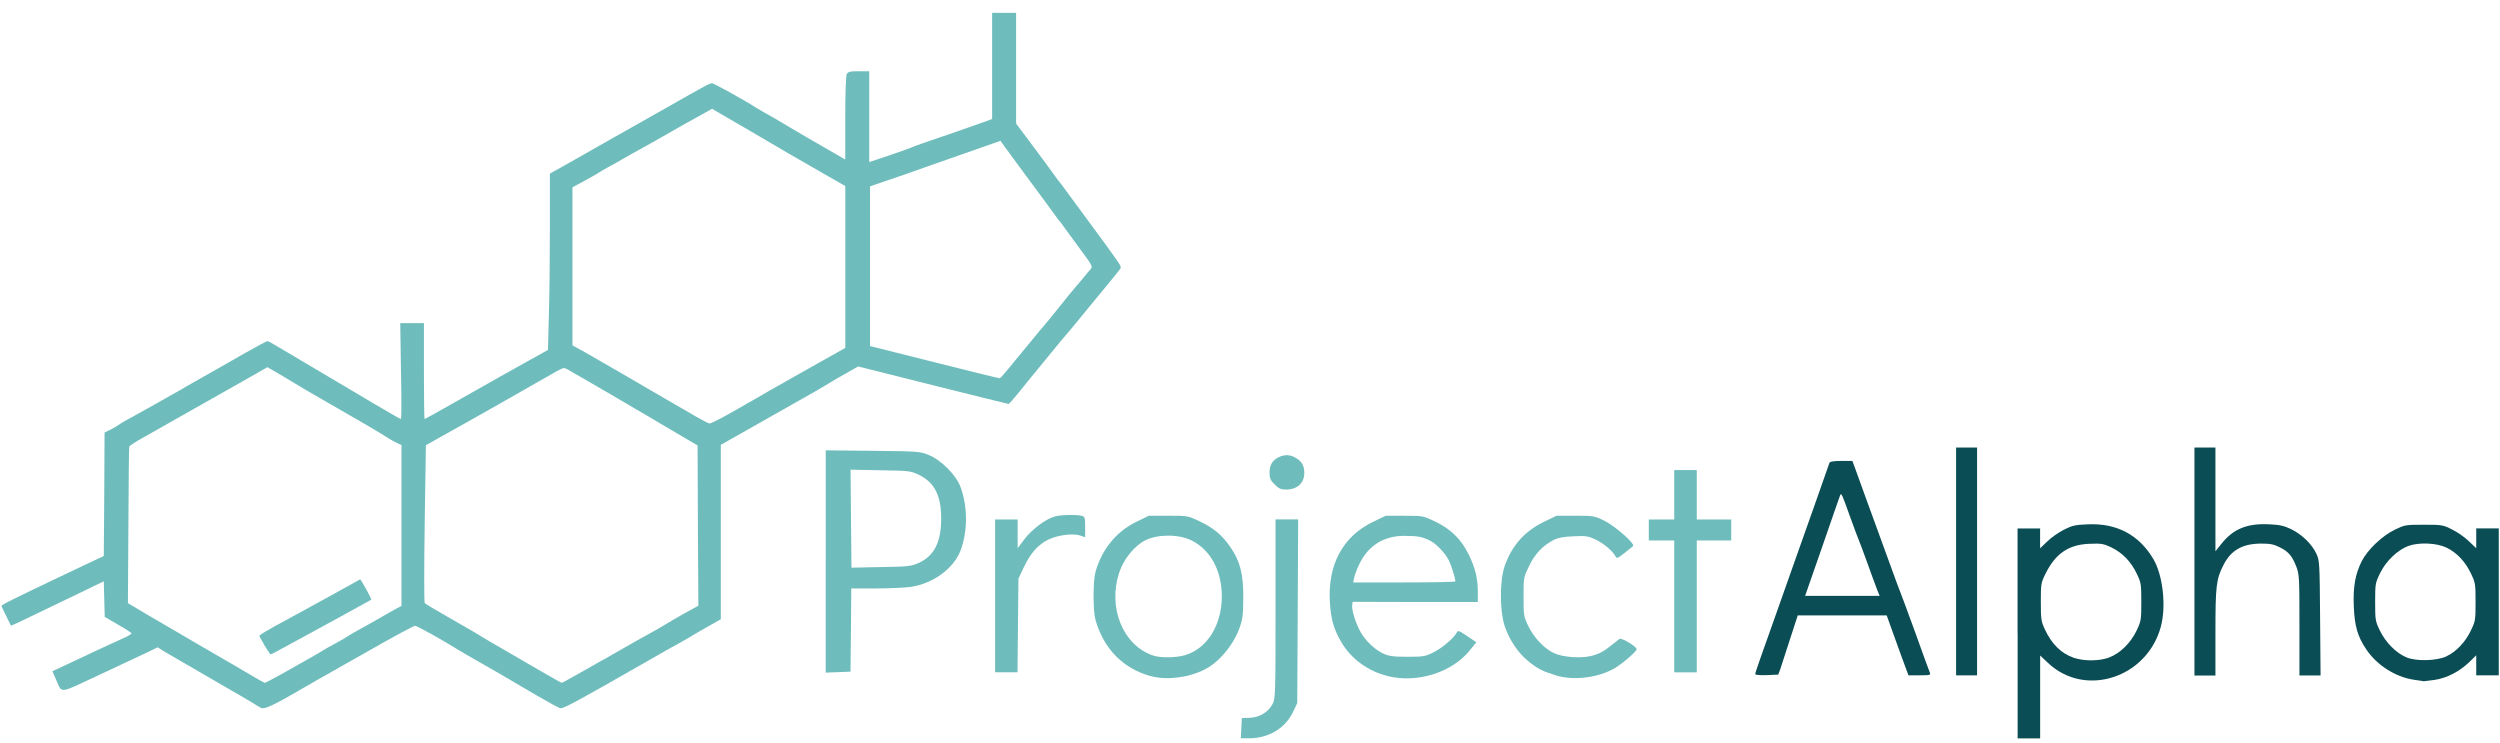
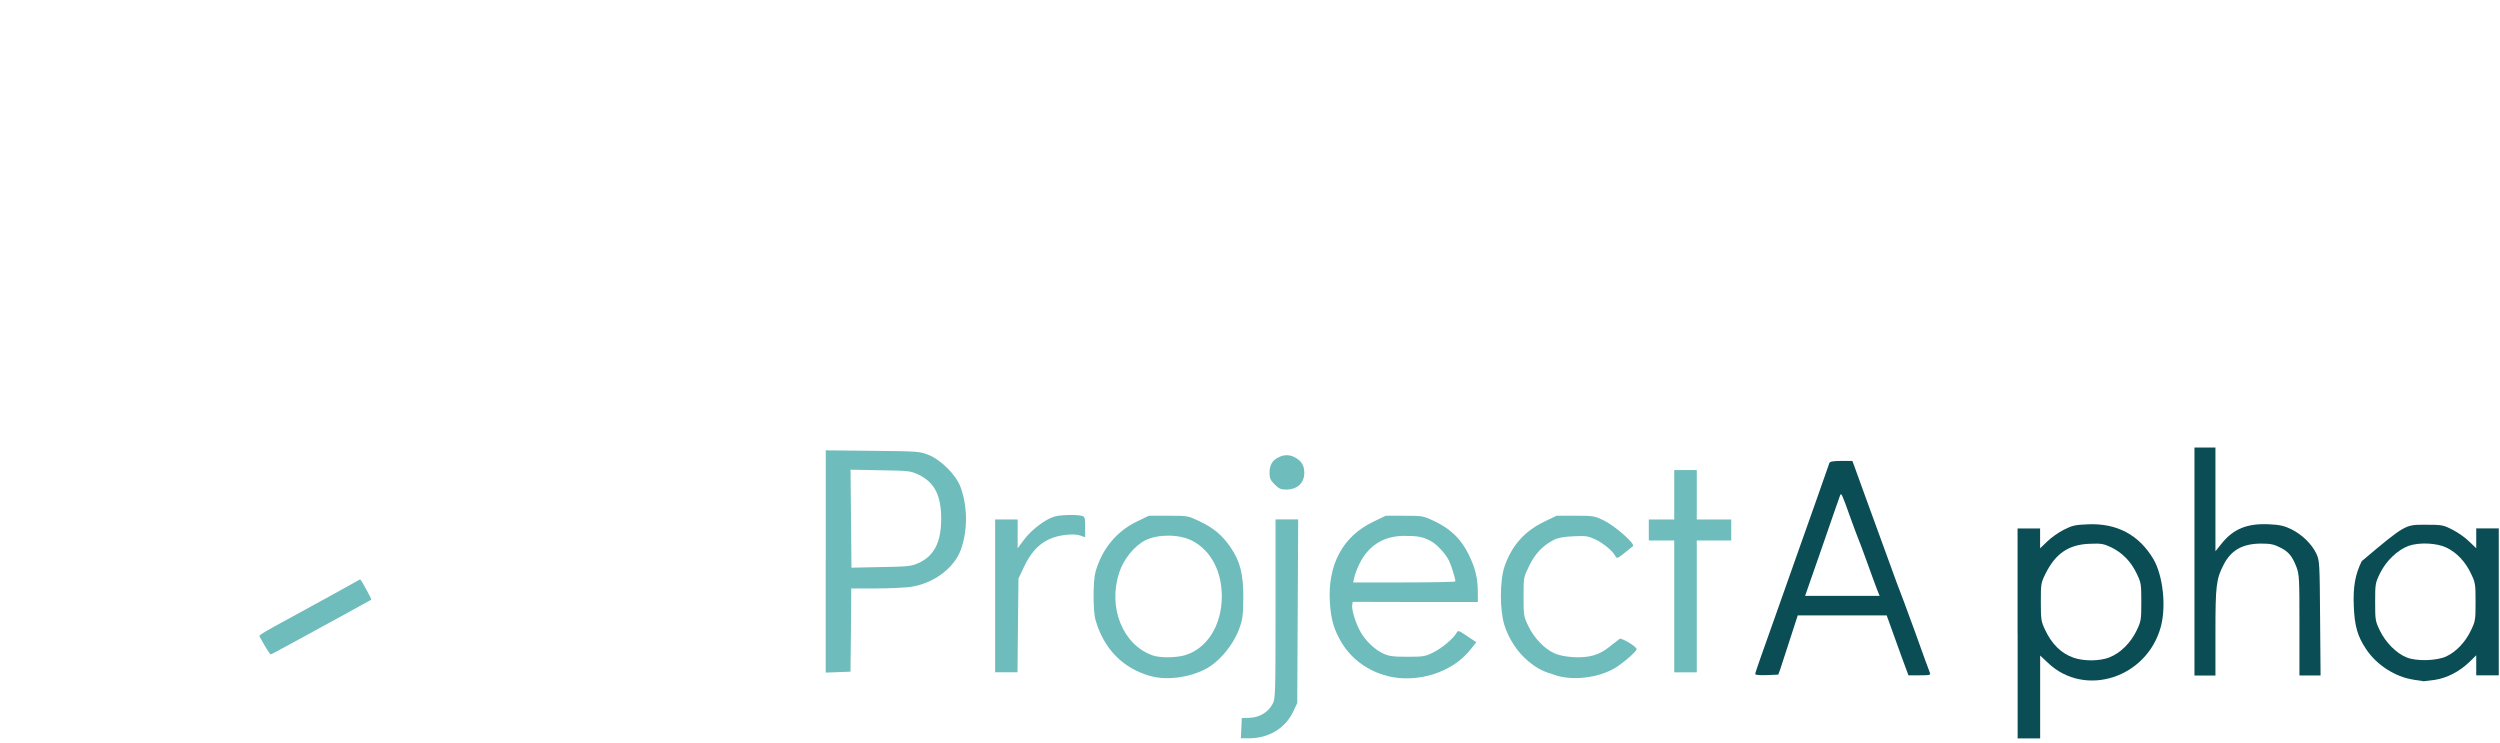
<svg xmlns="http://www.w3.org/2000/svg" width="148" height="44" viewBox="0 0 148 44" fill="none">
  <g clip-path="url(#clip0)">
    <path d="M73.487 43.114L73.514 42.511L74.003 42.493C74.581 42.465 75.085 42.155 75.343 41.666C75.503 41.374 75.512 41.045 75.512 36.057V30.748H76.179H76.852L76.825 36.189L76.797 41.62L76.567 42.108C76.096 43.111 75.119 43.707 73.938 43.707H73.459L73.487 43.114Z" fill="#6EBCBC" />
-     <path d="M15.473 41.919C15.374 41.866 15.153 41.74 14.984 41.627C14.815 41.519 14.237 41.184 13.696 40.873C13.164 40.563 12.543 40.206 12.319 40.074C12.098 39.942 11.486 39.586 10.942 39.275C10.41 38.965 9.823 38.627 9.645 38.522L9.335 38.319L8.846 38.559C8.579 38.682 8.004 38.959 7.567 39.161C7.125 39.364 6.369 39.721 5.88 39.951C3.412 41.104 3.707 41.07 3.323 40.243L3.101 39.736L4.051 39.294C5.293 38.7 6.553 38.123 7.238 37.812C7.54 37.68 7.789 37.536 7.789 37.502C7.789 37.465 7.435 37.225 6.989 36.979L6.2 36.518L6.172 35.461L6.144 34.413L4.767 35.08C4.014 35.442 3.055 35.907 2.646 36.1C2.228 36.297 1.617 36.589 1.279 36.758C0.931 36.927 0.649 37.05 0.649 37.041C0.639 37.022 0.516 36.773 0.372 36.481C0.231 36.189 0.105 35.922 0.089 35.888C0.052 35.817 0.516 35.587 4.057 33.9L6.144 32.913L6.172 29.255L6.19 25.607L6.571 25.419C6.774 25.312 7.005 25.18 7.079 25.118C7.149 25.057 7.512 24.851 7.878 24.657C8.24 24.46 8.8 24.15 9.12 23.965C9.439 23.778 9.919 23.514 10.183 23.363C10.45 23.222 10.85 22.991 11.071 22.856C11.293 22.724 11.834 22.422 12.27 22.174C12.713 21.925 13.671 21.384 14.409 20.956C15.147 20.538 15.786 20.194 15.829 20.194C15.872 20.194 16.121 20.326 16.398 20.495C16.84 20.763 17.615 21.215 22.238 23.956C23.028 24.427 23.701 24.808 23.738 24.808C23.765 24.808 23.775 23.529 23.738 21.968L23.695 19.128H24.395H25.096V21.968C25.096 23.529 25.115 24.808 25.133 24.808C25.151 24.808 25.683 24.516 26.313 24.159C26.934 23.806 27.85 23.289 28.336 23.016C28.825 22.739 29.399 22.413 29.624 22.287C29.845 22.164 30.564 21.756 31.231 21.39L32.439 20.717L32.491 18.71C32.528 17.609 32.553 15.258 32.553 13.491V10.279L33.555 9.719C34.575 9.141 35.294 8.733 36.352 8.13C36.681 7.943 37.123 7.697 37.345 7.571C37.566 7.448 38.507 6.913 39.432 6.391C41.792 5.05 42.014 4.927 42.155 4.927C42.262 4.927 44.223 6.019 44.712 6.347C44.783 6.391 45.023 6.535 45.244 6.658C45.465 6.775 46.043 7.11 46.532 7.405C47.34 7.884 47.721 8.115 49.489 9.126L50.039 9.446V7.005C50.039 5.487 50.076 4.494 50.128 4.387C50.208 4.245 50.325 4.217 50.838 4.217H51.459V6.907V9.596L52.596 9.215C53.217 9.003 53.804 8.797 53.899 8.754C53.998 8.711 54.317 8.585 54.609 8.487C55.362 8.238 57.91 7.349 58.362 7.184L58.734 7.042V3.901V0.76H59.444H60.154V4.042V7.316L61.202 8.717C61.78 9.489 62.346 10.26 62.462 10.429C62.579 10.598 62.702 10.758 62.73 10.783C62.757 10.81 62.88 10.97 62.997 11.136C63.114 11.305 63.735 12.147 64.374 13.008C66.292 15.608 66.387 15.75 66.344 15.867C66.317 15.928 66.043 16.275 65.733 16.647C65.431 17.019 64.854 17.711 64.463 18.19C64.073 18.67 63.612 19.229 63.443 19.432C63.274 19.629 62.991 19.973 62.803 20.185C62.306 20.797 61.473 21.808 61.196 22.146C61.055 22.315 60.673 22.776 60.354 23.185C60.034 23.584 59.742 23.913 59.705 23.913C59.678 23.913 57.664 23.415 55.224 22.804L50.804 21.694L50.005 22.146C49.562 22.395 49.055 22.696 48.886 22.804C48.717 22.911 47.936 23.363 47.156 23.797C46.375 24.239 45.044 24.986 44.208 25.465L42.671 26.335V31.499V36.657L41.989 37.047C41.608 37.259 41.156 37.517 40.987 37.625C40.818 37.732 40.455 37.944 40.188 38.086C39.92 38.227 39.124 38.679 38.414 39.088C34.216 41.491 33.416 41.928 33.186 41.928C33.115 41.928 32.476 41.58 31.766 41.166C29.627 39.905 29.528 39.853 28.428 39.223C27.841 38.894 27.22 38.531 27.051 38.424C26.19 37.883 24.691 37.047 24.568 37.047C24.497 37.047 23.27 37.705 21.86 38.51C20.44 39.318 19.056 40.099 18.771 40.259C18.488 40.419 18.033 40.686 17.769 40.837C16.232 41.734 15.648 42.008 15.47 41.909L15.473 41.919ZM16.573 39.958C17.71 39.328 18.881 38.66 19.155 38.485C19.278 38.405 19.598 38.227 19.865 38.086C20.132 37.944 20.452 37.757 20.575 37.677C20.698 37.588 21.036 37.394 21.328 37.234C21.62 37.084 22.161 36.773 22.527 36.561C22.889 36.349 23.326 36.1 23.486 36.02L23.768 35.87V31.112V26.345L23.529 26.237C23.387 26.175 23.138 26.034 22.969 25.927C22.597 25.677 20.91 24.694 19.198 23.716C18.516 23.326 17.815 22.917 17.646 22.81C17.477 22.702 16.997 22.419 16.582 22.171L15.829 21.737L15.43 21.968C15.208 22.1 14.677 22.401 14.231 22.65C13.798 22.899 12.537 23.609 11.434 24.23C10.334 24.851 9.046 25.579 8.566 25.853C8.078 26.12 7.669 26.384 7.653 26.44C7.635 26.492 7.61 28.607 7.601 31.127L7.573 35.707L8.815 36.444C9.498 36.844 10.438 37.394 10.902 37.662C11.363 37.938 12.082 38.353 12.501 38.593C12.918 38.833 13.512 39.186 13.831 39.364C14.151 39.552 14.683 39.862 15.021 40.065C15.368 40.268 15.66 40.428 15.679 40.428C15.697 40.428 16.106 40.216 16.576 39.958H16.573ZM35.663 39.088C36.96 38.341 38.273 37.597 38.593 37.428C38.912 37.259 39.266 37.047 39.392 36.967C39.515 36.887 40.003 36.604 40.474 36.337L41.343 35.857L41.316 31.118L41.297 26.369L40.676 26.006C40.338 25.803 39.656 25.404 39.167 25.118C38.679 24.826 38.005 24.427 37.658 24.23C37.047 23.858 34.907 22.622 34.385 22.321C34.234 22.241 33.967 22.081 33.798 21.983C33.629 21.875 33.444 21.786 33.38 21.786C33.327 21.786 33.026 21.928 32.713 22.115C31.203 22.985 27.875 24.875 25.923 25.957L25.213 26.357L25.142 30.998C25.105 33.555 25.105 35.676 25.142 35.701C25.179 35.737 25.391 35.87 25.613 36.002C25.843 36.134 26.233 36.355 26.473 36.5C26.722 36.641 27.22 36.927 27.583 37.139C27.945 37.342 28.391 37.609 28.56 37.717C28.729 37.825 29.289 38.15 29.802 38.445C30.315 38.747 31.293 39.306 31.975 39.706C32.657 40.105 33.235 40.425 33.263 40.425C33.291 40.425 34.372 39.822 35.66 39.085L35.663 39.088ZM42.806 24.694C43.197 24.482 44.057 23.993 44.715 23.612C45.373 23.231 46.092 22.813 46.313 22.699C46.535 22.576 46.854 22.389 47.033 22.29C47.211 22.183 47.964 21.768 48.702 21.35L50.042 20.597V15.805V11.013L48.8 10.303C47.371 9.486 46.261 8.846 44.14 7.595C43.707 7.337 43.077 6.975 42.748 6.787L42.155 6.44L41.506 6.802C40.759 7.211 40.434 7.396 39.038 8.195C38.479 8.514 37.741 8.923 37.397 9.108C37.059 9.304 36.715 9.489 36.644 9.541C36.573 9.584 36.315 9.738 36.066 9.861C35.826 9.993 35.525 10.162 35.399 10.251C35.276 10.331 34.886 10.552 34.538 10.74L33.89 11.087V15.765V20.443L34.671 20.877C35.497 21.347 38.141 22.874 38.949 23.354C39.462 23.655 40.059 24.002 41.211 24.666C41.602 24.888 41.958 25.075 42.01 25.075C42.053 25.075 42.419 24.897 42.809 24.694H42.806ZM59.945 21.525C60.335 21.055 60.876 20.397 61.153 20.062C61.43 19.715 61.731 19.361 61.82 19.263C61.909 19.165 62.299 18.685 62.69 18.199C63.071 17.711 63.532 17.151 63.71 16.948C63.879 16.752 64.119 16.478 64.233 16.328C64.35 16.186 64.5 15.999 64.58 15.919C64.697 15.787 64.632 15.67 63.959 14.766C63.55 14.216 63.117 13.623 63 13.454C62.883 13.285 62.761 13.125 62.733 13.1C62.705 13.073 62.582 12.913 62.465 12.747C62.349 12.578 61.728 11.736 61.088 10.875C60.458 10.024 59.776 9.101 59.579 8.825L59.226 8.336L57.584 8.914C56.678 9.234 55.384 9.685 54.701 9.925C54.019 10.174 53.023 10.518 52.482 10.697L51.505 11.035V15.765V20.486L55.322 21.445C57.425 21.977 59.164 22.404 59.192 22.395C59.229 22.386 59.564 21.995 59.945 21.534V21.525Z" fill="#6EBCBC" />
    <path d="M15.675 38.233C15.515 37.95 15.374 37.692 15.355 37.664C15.328 37.603 15.718 37.363 17.203 36.564C17.716 36.281 18.34 35.943 18.579 35.811C18.828 35.679 19.388 35.368 19.821 35.129C20.264 34.889 20.771 34.606 20.959 34.498C21.146 34.391 21.306 34.302 21.321 34.302C21.373 34.302 22.013 35.464 21.979 35.501C21.951 35.519 19.157 37.062 17.691 37.852C17.399 38.012 16.91 38.279 16.609 38.439C16.308 38.608 16.05 38.74 16.022 38.74C15.995 38.74 15.844 38.51 15.675 38.233Z" fill="#6EBCBC" />
    <path d="M68.126 40.028C66.485 39.576 65.348 38.421 64.853 36.699C64.702 36.186 64.702 34.382 64.853 33.859C65.225 32.529 66.076 31.48 67.25 30.902L68.013 30.531H69.165C70.309 30.531 70.318 30.531 71.012 30.86C71.845 31.259 72.325 31.659 72.814 32.35C73.416 33.22 73.604 33.949 73.604 35.368C73.594 36.389 73.567 36.656 73.391 37.142C73.038 38.162 72.174 39.201 71.332 39.625C70.364 40.123 69.061 40.283 68.129 40.025L68.126 40.028ZM70.158 38.786C71.461 38.396 72.331 37.013 72.331 35.307C72.331 33.789 71.664 32.556 70.548 31.997C69.786 31.616 68.541 31.616 67.797 31.988C67.14 32.326 66.51 33.115 66.254 33.906C65.581 35.974 66.466 38.166 68.225 38.796C68.658 38.955 69.617 38.946 70.158 38.786Z" fill="#6EBCBC" />
    <path d="M82.148 40.018C81.005 39.742 80.018 39.026 79.431 38.057C78.97 37.286 78.792 36.68 78.73 35.669C78.589 33.441 79.483 31.766 81.278 30.896L82.031 30.533H83.141C84.232 30.533 84.26 30.542 84.933 30.862C85.883 31.314 86.494 31.91 86.946 32.823C87.346 33.65 87.487 34.243 87.487 35.07V35.639H83.787L80.077 35.629L80.049 35.826C80.006 36.093 80.261 36.917 80.547 37.415C80.83 37.928 81.389 38.463 81.896 38.694C82.225 38.844 82.465 38.881 83.316 38.881C84.248 38.881 84.38 38.863 84.835 38.632C85.342 38.392 86.052 37.79 86.227 37.47C86.316 37.301 86.344 37.31 86.857 37.658L87.398 38.02L87.051 38.454C85.993 39.803 83.928 40.461 82.142 40.025L82.148 40.018ZM86.159 34.418C86.159 34.231 85.901 33.425 85.769 33.167C85.548 32.734 85.016 32.181 84.659 32.005C84.198 31.775 83.922 31.723 83.132 31.723C81.909 31.723 80.993 32.3 80.461 33.416C80.329 33.684 80.203 34.037 80.169 34.197L80.107 34.48H83.135C84.804 34.48 86.162 34.452 86.162 34.418H86.159Z" fill="#6EBCBC" />
    <path d="M92.15 39.991C91.341 39.751 91.04 39.601 90.481 39.149C89.85 38.636 89.319 37.827 89.061 37.01C88.778 36.112 88.784 34.339 89.079 33.503C89.506 32.295 90.25 31.453 91.397 30.893L92.15 30.531H93.259C94.332 30.531 94.387 30.54 94.971 30.823C95.629 31.151 96.825 32.206 96.674 32.332C96.622 32.369 96.391 32.553 96.152 32.75C95.752 33.069 95.718 33.079 95.629 32.919C95.46 32.599 94.901 32.147 94.43 31.926C94.003 31.729 93.862 31.714 93.142 31.748C92.54 31.775 92.23 31.837 91.971 31.969C91.314 32.316 90.88 32.777 90.533 33.487C90.195 34.17 90.195 34.17 90.195 35.325C90.195 36.453 90.204 36.496 90.487 37.084C90.825 37.775 91.437 38.414 92.014 38.673C92.263 38.789 92.681 38.876 93.133 38.903C94.074 38.955 94.686 38.78 95.3 38.273C95.558 38.07 95.814 37.864 95.878 37.821C95.986 37.741 96.889 38.273 96.889 38.433C96.898 38.556 96.047 39.294 95.568 39.57C94.609 40.12 93.189 40.298 92.15 39.997V39.991Z" fill="#6EBCBC" />
    <path d="M48.885 33.238V26.66L51.664 26.688C54.353 26.716 54.452 26.725 54.965 26.928C55.718 27.229 56.606 28.126 56.865 28.836C57.292 29.998 57.292 31.427 56.874 32.565C56.465 33.656 55.242 34.553 53.892 34.747C53.554 34.79 52.632 34.836 51.842 34.836H50.395L50.376 37.304L50.349 39.763L49.62 39.791L48.882 39.818V33.241L48.885 33.238ZM54.369 33.336C55.3 32.918 55.718 32.104 55.718 30.708C55.718 29.34 55.328 28.569 54.415 28.117C53.908 27.877 53.865 27.868 52.125 27.84L50.352 27.804L50.379 30.705L50.407 33.607L52.156 33.57C53.763 33.542 53.938 33.527 54.375 33.33L54.369 33.336Z" fill="#6EBCBC" />
    <path d="M58.912 35.279V30.752H59.578H60.245V31.603V32.454L60.645 31.923C61.078 31.345 61.905 30.724 62.446 30.573C62.809 30.475 63.725 30.456 64.044 30.537C64.223 30.589 64.241 30.644 64.241 31.203V31.806L63.965 31.707C63.537 31.557 62.624 31.671 62.074 31.938C61.453 32.239 61.011 32.737 60.611 33.579L60.292 34.252L60.264 37.031L60.236 39.8H59.569H58.912V35.273V35.279Z" fill="#6EBCBC" />
    <path d="M99.115 35.9V31.996H98.362H97.609V31.375V30.754H98.362H99.115V29.291V27.828H99.782H100.449V29.291V30.754H101.469H102.489V31.375V31.996H101.469H100.449V35.9V39.803H99.782H99.115V35.9Z" fill="#6EBCBC" />
    <path d="M75.457 28.677C75.208 28.428 75.156 28.315 75.156 27.986C75.156 27.543 75.315 27.257 75.687 27.073C76.035 26.895 76.388 26.904 76.726 27.116C77.08 27.328 77.215 27.586 77.215 28.013C77.206 28.607 76.788 28.982 76.133 28.982C75.832 28.982 75.706 28.929 75.46 28.68L75.457 28.677Z" fill="#6EBCBC" />
    <path d="M119.44 37.498V31.286H120.107H120.774V31.873V32.46L121.192 32.06C121.423 31.83 121.866 31.519 122.179 31.36C122.677 31.11 122.861 31.067 123.59 31.04C125.311 30.96 126.633 31.661 127.487 33.108C128.047 34.077 128.249 35.887 127.921 37.101C127.103 40.135 123.43 41.318 121.248 39.249L120.777 38.807V41.266V43.715H120.111H119.444V37.504L119.44 37.498ZM124.872 38.918C125.511 38.678 126.141 38.057 126.488 37.328C126.756 36.769 126.765 36.689 126.765 35.635C126.765 34.578 126.756 34.498 126.488 33.947C126.15 33.237 125.637 32.715 124.97 32.395C124.518 32.183 124.377 32.165 123.701 32.192C122.468 32.236 121.687 32.77 121.1 33.951C120.824 34.51 120.817 34.562 120.817 35.638C120.817 36.658 120.836 36.791 121.057 37.261C121.466 38.14 122.025 38.681 122.76 38.939C123.381 39.151 124.288 39.142 124.872 38.921V38.918Z" fill="#0A4D55" />
-     <path d="M142.895 40.239C141.804 40.079 140.695 39.369 140.074 38.428C139.567 37.675 139.391 37.061 139.345 35.899C139.293 34.737 139.434 33.981 139.816 33.219C140.154 32.552 141.014 31.728 141.758 31.365C142.361 31.073 142.397 31.064 143.489 31.064C144.58 31.064 144.626 31.073 145.182 31.356C145.502 31.516 145.944 31.826 146.175 32.057L146.593 32.456V31.869V31.282H147.26H147.927V35.632V39.981H147.26H146.593V39.388V38.794L146.175 39.203C145.588 39.762 144.853 40.144 144.125 40.251C143.796 40.294 143.513 40.331 143.486 40.331C143.458 40.322 143.194 40.279 142.892 40.242L142.895 40.239ZM144.823 38.856C145.391 38.597 145.951 38.014 146.27 37.337C146.547 36.769 146.553 36.698 146.553 35.635C146.553 34.571 146.544 34.497 146.27 33.932C145.951 33.259 145.443 32.715 144.841 32.423C144.263 32.14 143.224 32.094 142.588 32.315C141.939 32.555 141.257 33.203 140.901 33.932C140.618 34.51 140.609 34.562 140.609 35.635C140.609 36.692 140.618 36.772 140.885 37.322C141.223 38.032 141.872 38.681 142.474 38.92C143.061 39.16 144.242 39.123 144.826 38.859L144.823 38.856Z" fill="#0A4D55" />
+     <path d="M142.895 40.239C141.804 40.079 140.695 39.369 140.074 38.428C139.567 37.675 139.391 37.061 139.345 35.899C139.293 34.737 139.434 33.981 139.816 33.219C142.361 31.073 142.397 31.064 143.489 31.064C144.58 31.064 144.626 31.073 145.182 31.356C145.502 31.516 145.944 31.826 146.175 32.057L146.593 32.456V31.869V31.282H147.26H147.927V35.632V39.981H147.26H146.593V39.388V38.794L146.175 39.203C145.588 39.762 144.853 40.144 144.125 40.251C143.796 40.294 143.513 40.331 143.486 40.331C143.458 40.322 143.194 40.279 142.892 40.242L142.895 40.239ZM144.823 38.856C145.391 38.597 145.951 38.014 146.27 37.337C146.547 36.769 146.553 36.698 146.553 35.635C146.553 34.571 146.544 34.497 146.27 33.932C145.951 33.259 145.443 32.715 144.841 32.423C144.263 32.14 143.224 32.094 142.588 32.315C141.939 32.555 141.257 33.203 140.901 33.932C140.618 34.51 140.609 34.562 140.609 35.635C140.609 36.692 140.618 36.772 140.885 37.322C141.223 38.032 141.872 38.681 142.474 38.92C143.061 39.16 144.242 39.123 144.826 38.859L144.823 38.856Z" fill="#0A4D55" />
    <path d="M103.909 39.901C103.909 39.858 104.051 39.431 104.22 38.952C104.398 38.463 104.789 37.353 105.099 36.474C105.409 35.595 105.96 34.043 106.322 33.013C106.9 31.396 108.194 27.723 108.302 27.404C108.329 27.324 108.551 27.287 109.002 27.287H109.66L109.802 27.668C109.872 27.871 110.13 28.581 110.37 29.239C110.991 30.932 111.56 32.488 111.987 33.677C112.19 34.236 112.387 34.778 112.43 34.876C112.473 34.974 112.891 36.093 113.352 37.359C113.803 38.629 114.212 39.738 114.249 39.828C114.301 39.96 114.249 39.978 113.647 39.978H112.98L112.58 38.896C112.368 38.294 112.073 37.495 111.941 37.123L111.692 36.431H109.064H106.427L105.956 37.879C105.698 38.669 105.443 39.459 105.388 39.628L105.271 39.938L104.589 39.966C104.208 39.984 103.906 39.957 103.906 39.904L103.909 39.901ZM111.108 34.861C111.019 34.621 110.754 33.92 110.53 33.281C110.3 32.651 110.078 32.048 110.032 31.95C109.989 31.851 109.765 31.258 109.534 30.619C109.045 29.242 109.002 29.146 108.932 29.331C108.904 29.402 108.425 30.769 107.874 32.374L106.863 35.275H109.064H111.274L111.105 34.857L111.108 34.861Z" fill="#0A4D55" />
-     <path d="M115.801 33.237V26.494H116.422H117.043V33.237V39.981H116.422H115.801V33.237Z" fill="#0A4D55" />
    <path d="M129.912 33.237V26.494H130.533H131.154V29.564V32.635L131.501 32.202C132.211 31.304 133.038 30.969 134.369 31.04C134.962 31.067 135.23 31.129 135.648 31.332C136.278 31.642 136.871 32.22 137.129 32.779C137.317 33.179 137.326 33.32 137.35 36.597L137.378 39.987H136.748H136.127V37.015C136.127 34.246 136.118 34.015 135.949 33.563C135.7 32.924 135.488 32.657 134.962 32.401C134.615 32.223 134.403 32.18 133.843 32.18C132.752 32.189 132.076 32.571 131.634 33.44C131.2 34.282 131.154 34.691 131.154 37.433V39.99H130.533H129.912V33.247V33.237Z" fill="#0A4D55" />
  </g>
  <defs>
    <clipPath id="clip0">
      <rect width="147.872" height="43" fill="white" transform="translate(0.064 0.74)" />
    </clipPath>
  </defs>
</svg>